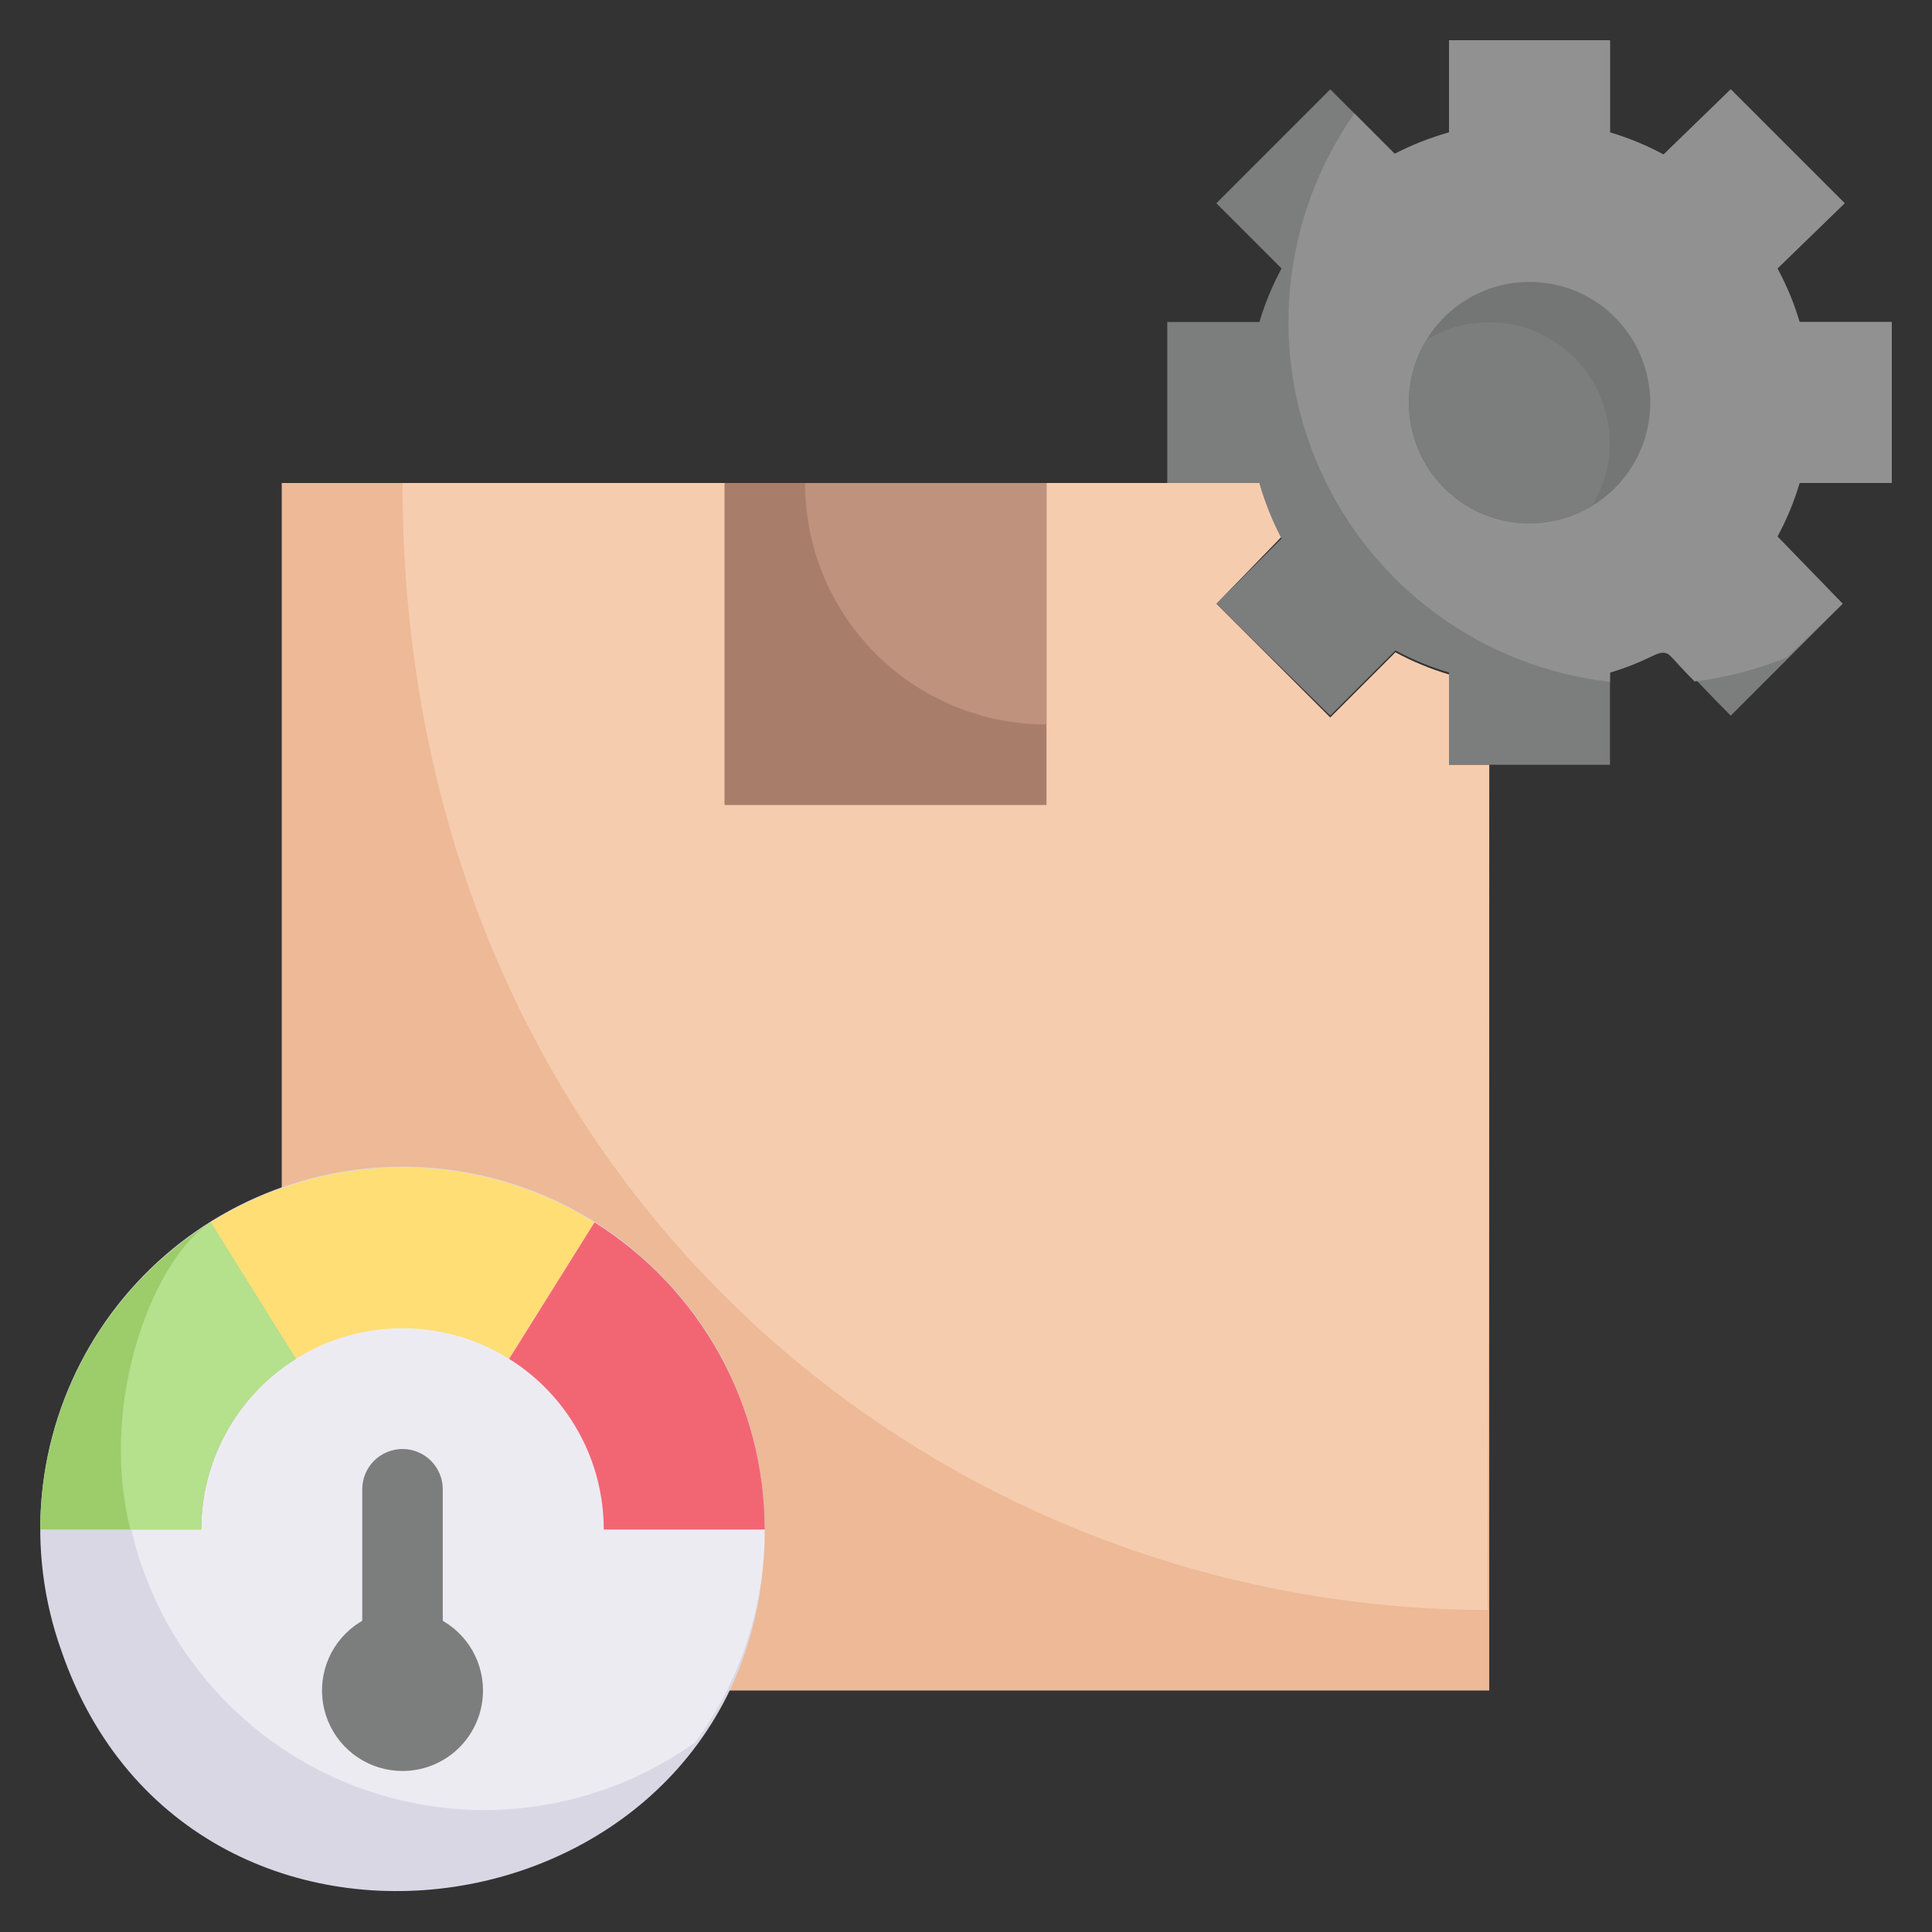
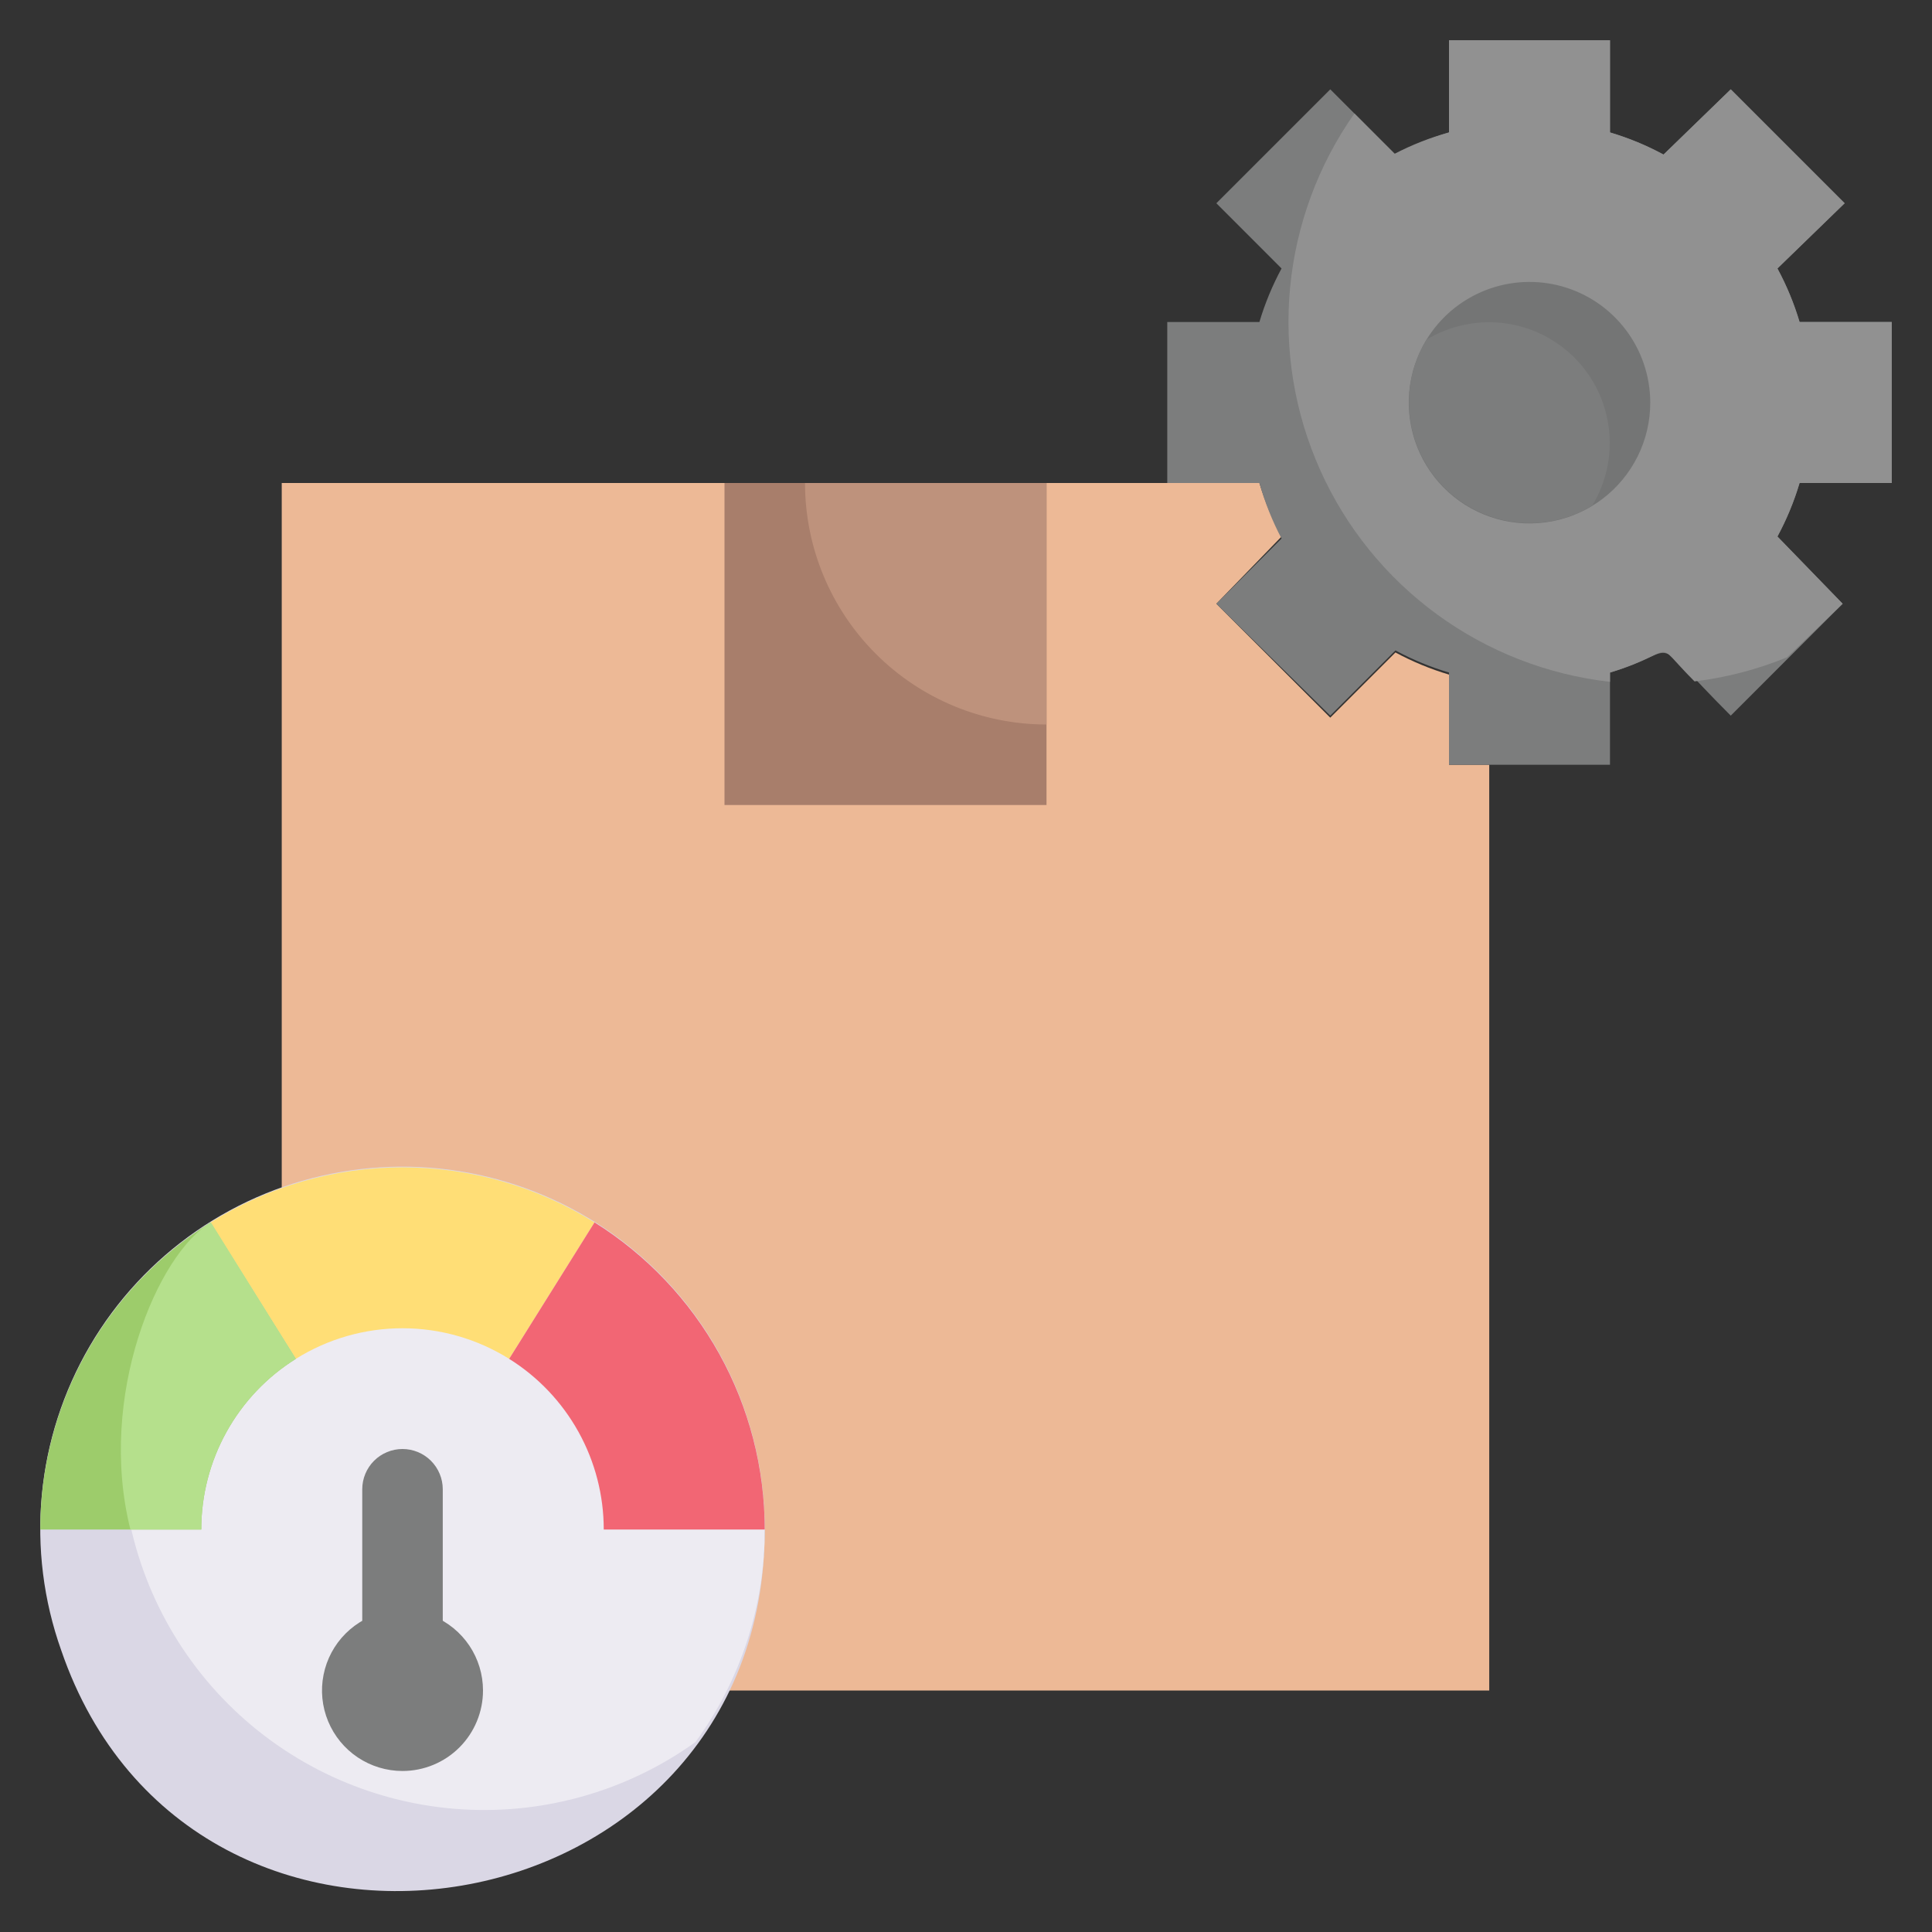
<svg xmlns="http://www.w3.org/2000/svg" width="70" height="70" viewBox="0 0 70 70" fill="none">
  <rect x="0" y="0" width="70" height="70" fill="#333333" stroke="none" />
  <path d="M53.958 27.708V61.25H26.337C27.496 58.91 27.93 56.278 27.584 53.69C27.239 51.102 26.129 48.676 24.397 46.722C22.666 44.768 20.391 43.375 17.863 42.721C15.336 42.067 12.67 42.181 10.208 43.05V17.5H45.631C45.831 18.172 46.1 18.822 46.433 19.44L44.071 21.875L48.198 26.002L50.56 23.64C51.178 23.973 51.828 24.242 52.5 24.442V27.708H53.958Z" fill="#EDB996" />
-   <path d="M53.958 27.708C53.958 59.792 53.812 58.333 53.958 58.333C33.542 58.333 14.583 42.554 14.583 17.5H45.631C45.831 18.172 46.1 18.822 46.433 19.44L44.071 21.875L48.198 26.002L50.56 23.64C51.178 23.973 51.828 24.242 52.5 24.442V27.708H53.958Z" fill="#F6CCAF" />
  <path d="M26.25 17.5H37.917V29.167H26.25V17.5Z" fill="#A87E6B" />
  <path d="M37.917 17.5V26.25C35.596 26.25 33.37 25.328 31.73 23.687C30.089 22.046 29.167 19.821 29.167 17.5H37.917Z" fill="#BE927C" />
  <path d="M27.708 55.416C27.708 70.145 6.956 73.631 2.217 59.791C1.576 57.988 1.337 56.067 1.516 54.162C1.696 52.258 2.29 50.415 3.256 48.764C4.223 47.112 5.539 45.693 7.112 44.603C8.685 43.514 10.477 42.782 12.363 42.459C14.249 42.135 16.183 42.228 18.029 42.73C19.875 43.232 21.589 44.132 23.051 45.367C24.513 46.601 25.687 48.14 26.492 49.876C27.296 51.612 27.711 53.503 27.708 55.416Z" fill="#DAD7E5" />
  <path d="M27.708 55.416C27.711 58.184 26.832 60.881 25.2 63.116C22.672 64.932 19.581 65.79 16.478 65.537C13.376 65.284 10.464 63.937 8.263 61.736C6.062 59.535 4.715 56.624 4.463 53.522C4.21 50.419 5.068 47.328 6.883 44.8C8.841 43.381 11.153 42.531 13.564 42.343C15.975 42.156 18.39 42.637 20.544 43.736C22.699 44.834 24.508 46.506 25.772 48.567C27.036 50.628 27.706 52.998 27.708 55.416Z" fill="#EDEBF2" />
  <path d="M21.54 44.29L18.448 49.234C17.289 48.509 15.95 48.125 14.583 48.125C13.217 48.125 11.878 48.509 10.719 49.234L7.627 44.29C9.713 42.986 12.124 42.295 14.583 42.295C17.043 42.295 19.454 42.986 21.54 44.29Z" fill="#FFDE76" />
  <path d="M27.708 55.417H21.875C21.875 54.18 21.561 52.964 20.961 51.882C20.361 50.801 19.497 49.889 18.448 49.234L21.54 44.29C23.427 45.47 24.983 47.11 26.062 49.056C27.142 51.003 27.708 53.191 27.708 55.417Z" fill="#F26674" />
  <path d="M14.583 64.166C14.007 64.166 13.443 63.995 12.963 63.675C12.483 63.354 12.11 62.899 11.889 62.366C11.668 61.833 11.61 61.246 11.723 60.681C11.835 60.115 12.113 59.595 12.521 59.187C12.929 58.779 13.449 58.502 14.014 58.389C14.58 58.276 15.167 58.334 15.7 58.555C16.233 58.776 16.688 59.15 17.009 59.629C17.329 60.109 17.5 60.673 17.5 61.25C17.5 62.023 17.193 62.765 16.646 63.312C16.099 63.859 15.357 64.166 14.583 64.166Z" fill="#7C7D7D" />
  <path d="M13.125 59.792V53.958C13.125 53.572 13.279 53.201 13.552 52.927C13.826 52.654 14.197 52.5 14.583 52.5C14.97 52.5 15.341 52.654 15.614 52.927C15.888 53.201 16.042 53.572 16.042 53.958V59.792C16.042 60.178 15.888 60.549 15.614 60.823C15.341 61.096 14.97 61.25 14.583 61.25C14.197 61.25 13.826 61.096 13.552 60.823C13.279 60.549 13.125 60.178 13.125 59.792Z" fill="#7C7D7D" />
  <path d="M65.202 17.5C65.002 18.172 64.733 18.822 64.4 19.439L66.763 21.875L62.708 25.929C59.588 22.808 61.06 23.552 58.333 24.368V27.708H52.5V24.368C51.828 24.168 51.178 23.9 50.56 23.566L48.198 25.929L44.071 21.875L46.433 19.512C46.095 18.872 45.827 18.197 45.631 17.5H42.292V11.666H45.631C45.831 10.994 46.1 10.344 46.433 9.727L44.071 7.364L48.198 3.237L50.56 5.6C51.178 5.266 51.828 4.998 52.5 4.798V1.458H58.333V4.798C59.006 4.998 59.656 5.266 60.273 5.6L62.708 3.237L66.835 7.364L64.4 9.727C64.733 10.344 65.002 10.994 65.202 11.666H68.542V17.5H65.202Z" fill="#7C7D7D" />
  <path d="M65.202 17.5C65.002 18.172 64.733 18.822 64.4 19.439L66.763 21.875L64.75 23.814C63.676 24.255 62.548 24.55 61.396 24.689C59.777 23.07 60.929 23.581 58.333 24.368V24.704C56.07 24.448 53.912 23.607 52.072 22.264C50.232 20.921 48.773 19.123 47.839 17.045C46.905 14.968 46.527 12.683 46.743 10.415C46.96 8.148 47.763 5.975 49.073 4.112L50.531 5.571C51.159 5.245 51.819 4.986 52.5 4.798V1.458H58.333V4.798C59.006 4.998 59.656 5.266 60.273 5.6L62.708 3.237L66.835 7.364L64.4 9.727C64.733 10.344 65.002 10.994 65.202 11.666H68.542V17.5H65.202Z" fill="#919191" />
  <path d="M59.792 14.584C59.793 15.26 59.637 15.927 59.337 16.532C59.037 17.138 58.6 17.666 58.062 18.075C57.524 18.483 56.898 18.762 56.234 18.888C55.57 19.014 54.886 18.985 54.235 18.802C53.584 18.62 52.984 18.289 52.483 17.835C51.982 17.382 51.592 16.819 51.345 16.19C51.098 15.561 51 14.883 51.058 14.21C51.117 13.536 51.331 12.886 51.683 12.309C52.18 11.495 52.929 10.867 53.817 10.518C54.704 10.169 55.681 10.12 56.599 10.377C57.517 10.635 58.325 11.185 58.901 11.945C59.478 12.704 59.79 13.631 59.792 14.584Z" fill="#747575" />
  <path d="M57.692 18.317C56.855 18.823 55.872 19.035 54.9 18.917C53.928 18.799 53.025 18.36 52.332 17.668C51.64 16.976 51.2 16.071 51.083 15.1C50.965 14.128 51.177 13.145 51.683 12.308C52.521 11.801 53.504 11.59 54.475 11.707C55.447 11.825 56.351 12.265 57.043 12.957C57.735 13.649 58.175 14.553 58.292 15.525C58.41 16.496 58.199 17.479 57.692 18.317Z" fill="#7C7D7D" />
  <path d="M10.719 49.234C9.67 49.889 8.805 50.801 8.206 51.882C7.606 52.964 7.292 54.18 7.292 55.417H1.458C1.459 53.191 2.025 51.003 3.104 49.056C4.183 47.11 5.74 45.47 7.627 44.29L10.719 49.234Z" fill="#9DCC6B" />
  <path d="M10.719 49.234C9.67 49.889 8.805 50.801 8.206 51.882C7.606 52.964 7.292 54.18 7.292 55.417H4.725C3.515 50.59 5.717 45.413 7.642 44.29L10.719 49.234Z" fill="#B5E08C" />
</svg>